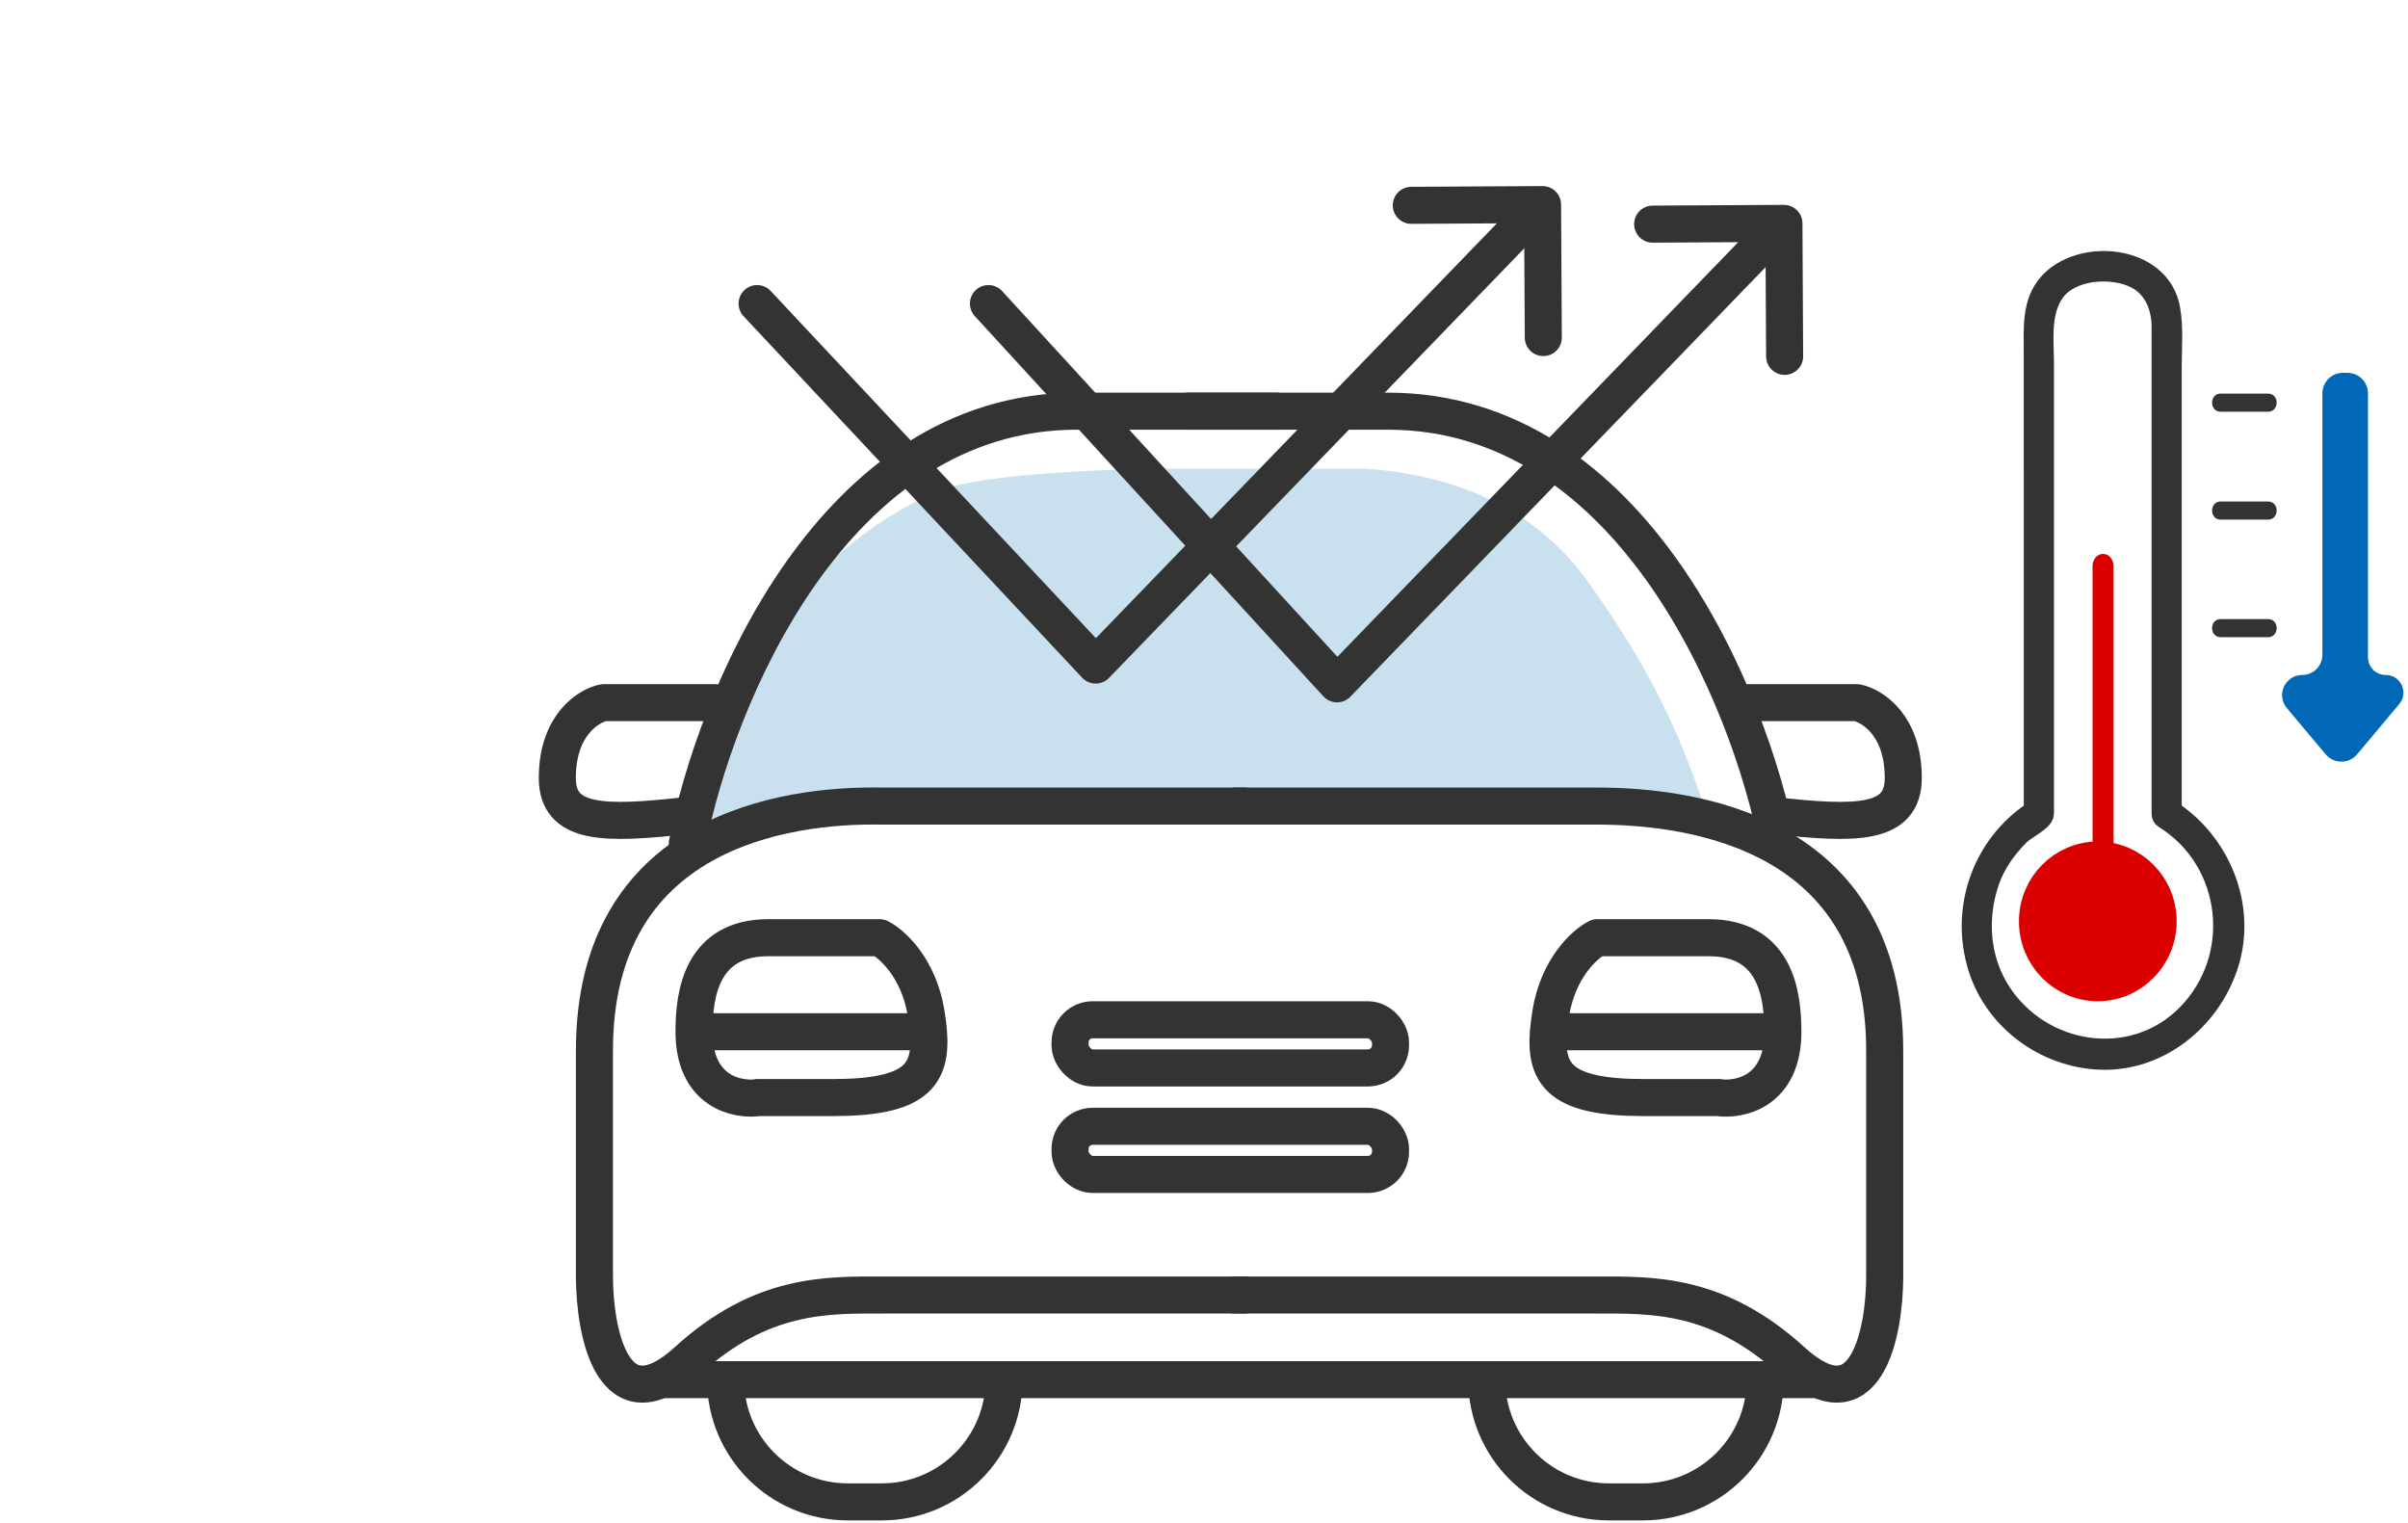
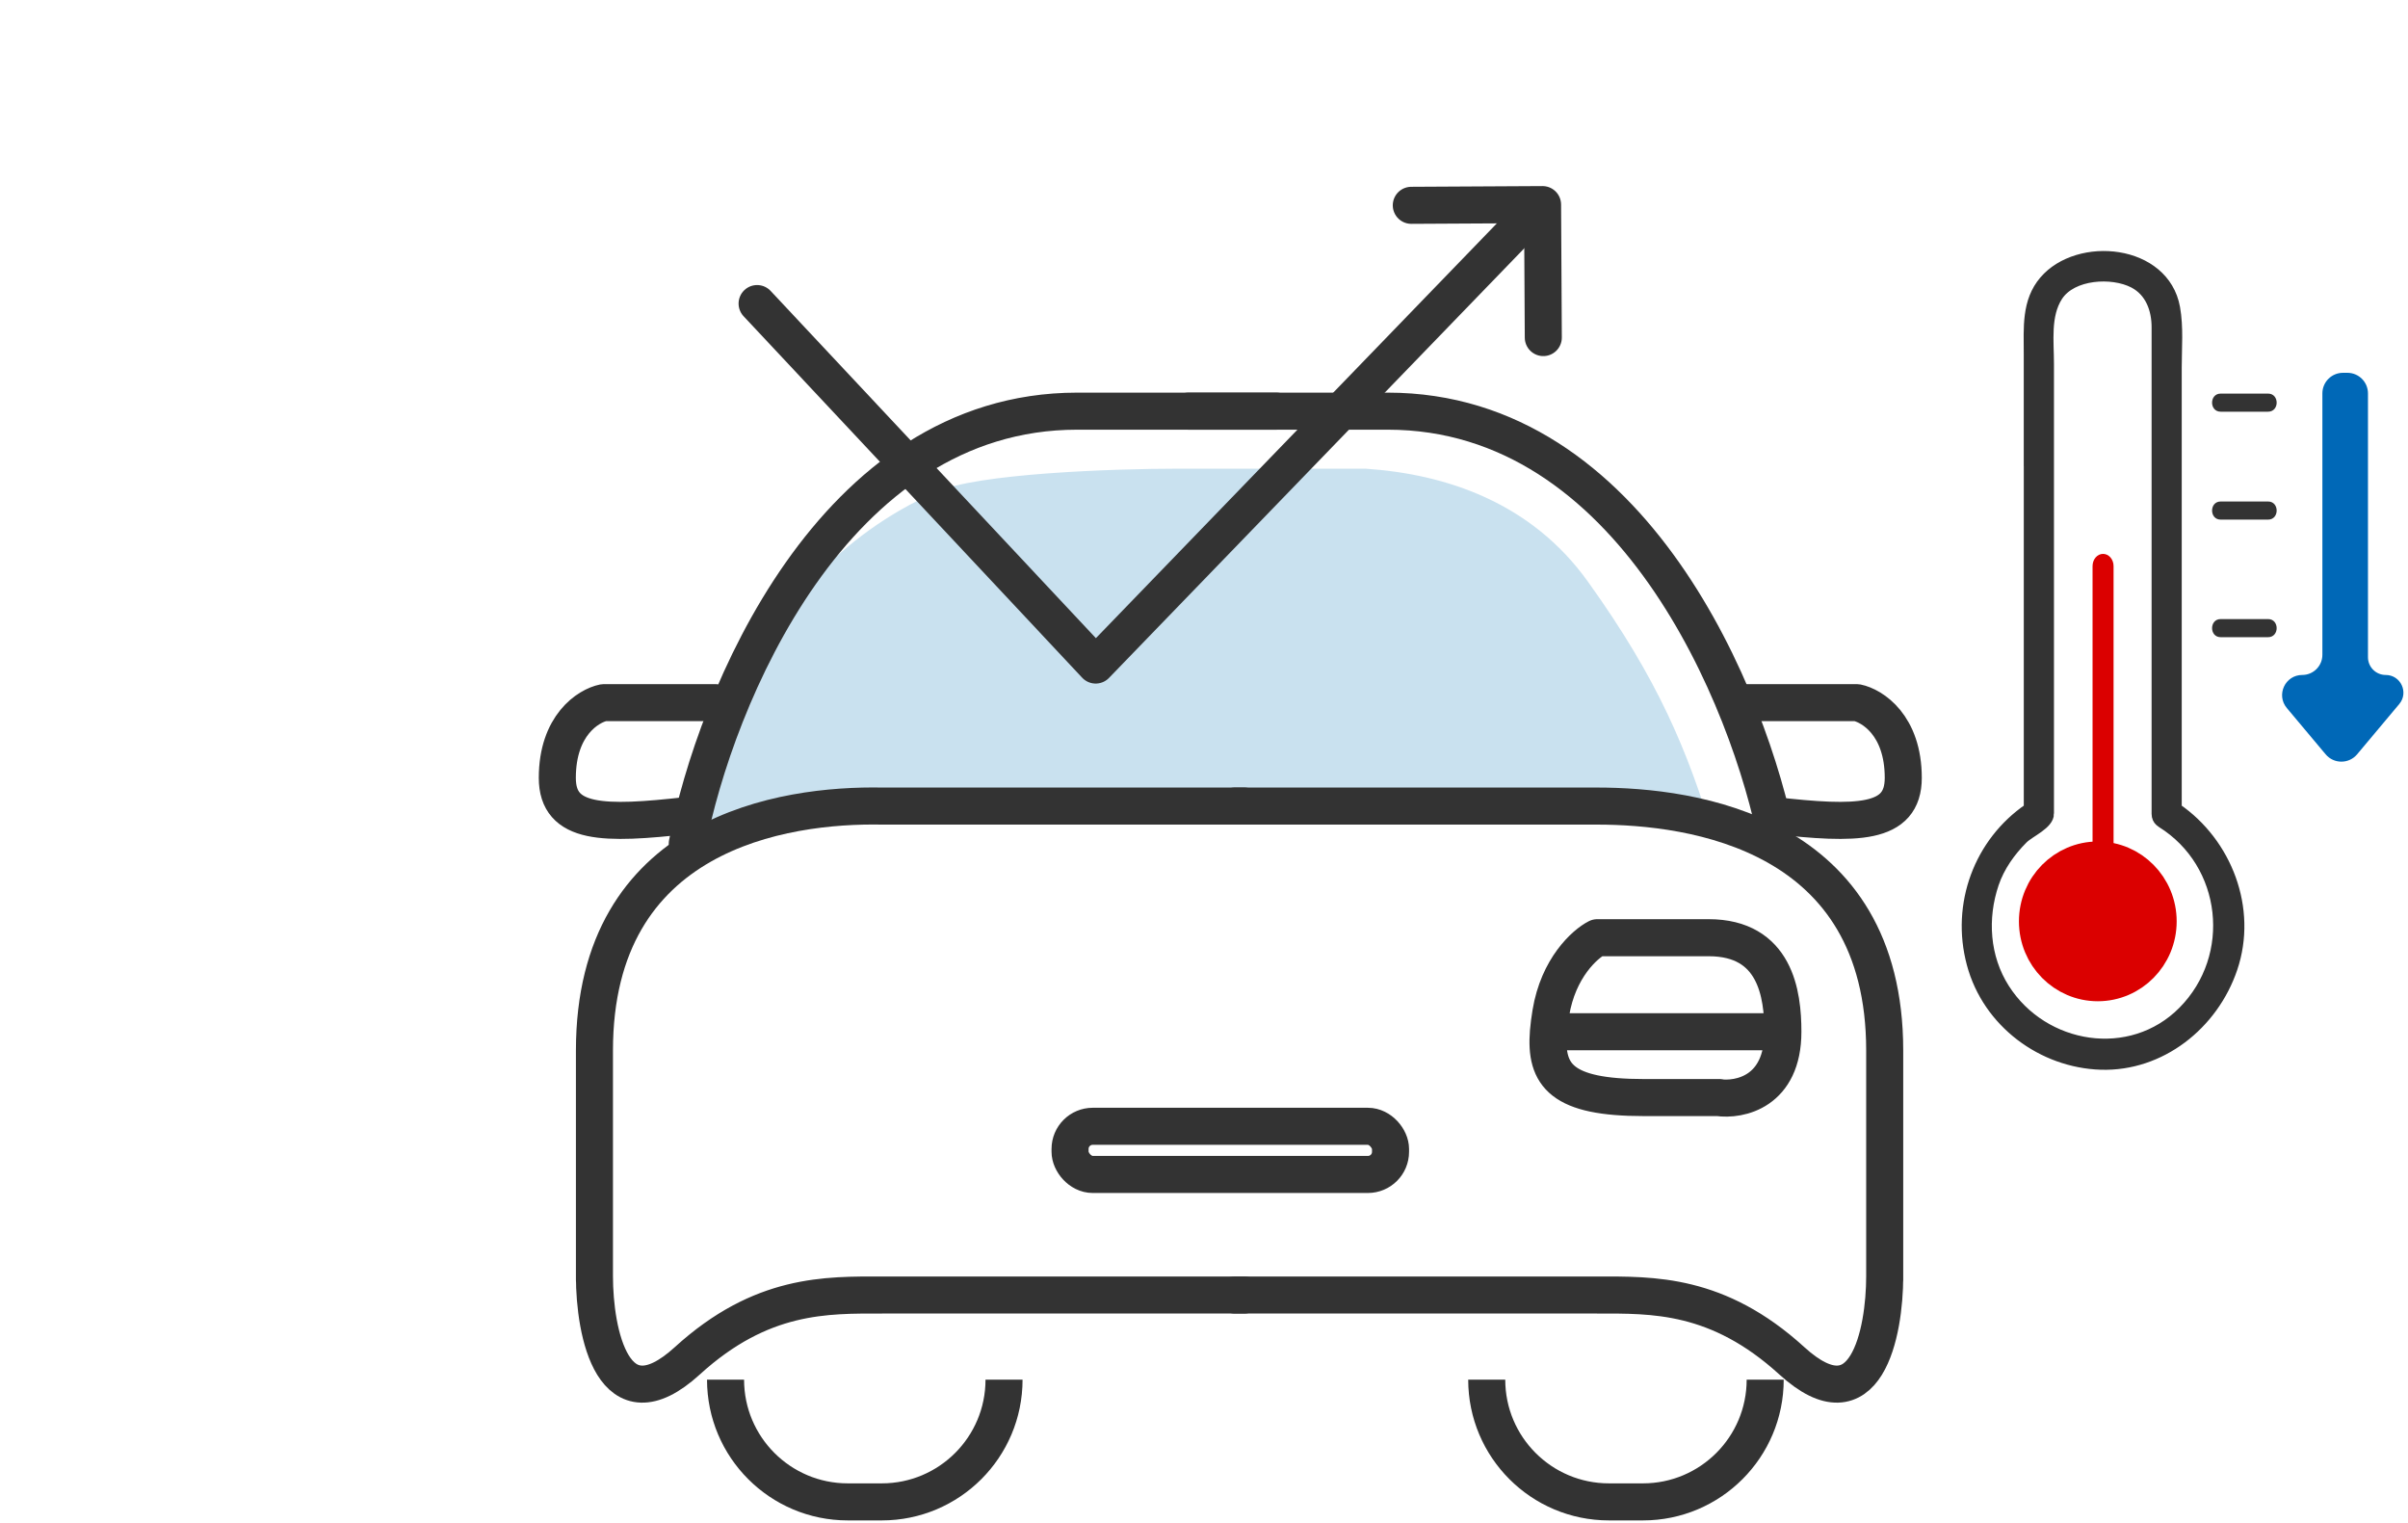
<svg xmlns="http://www.w3.org/2000/svg" width="117" height="74" viewBox="0 0 117 74" fill="none">
  <path opacity="0.5" d="M73.458 39.637C79.351 39.637 82.461 40.183 83.279 40.715C82.002 36.483 80.579 33.026 77.141 28.24C74.391 24.41 70.251 23.028 66.337 22.769H57.252C54.142 22.769 47.431 22.997 45.467 23.909C36.136 28.012 33.435 38.725 32.699 41.916C35.252 40.093 39.819 39.637 41.784 39.637H73.458Z" fill="#95C4E1" />
  <path d="M60.003 39.161H77.592C82.258 39.161 91.574 40.44 91.574 51.038C91.574 61.636 91.574 62.763 91.574 62.002C91.574 64.743 90.672 69.402 87.064 66.113C83.456 62.824 80.299 62.915 77.592 62.915H60.003" stroke="#333333" stroke-width="1.8" stroke-linecap="round" stroke-linejoin="round" />
  <path d="M60.454 39.161H42.864C38.063 39.07 28.883 40.44 28.883 51.038C28.883 61.636 28.883 62.763 28.883 62.002C28.883 64.743 29.785 69.402 33.393 66.113C37.001 62.824 40.158 62.915 42.864 62.915H60.454" stroke="#333333" stroke-width="1.8" stroke-linecap="round" stroke-linejoin="round" />
-   <path d="M32.188 67.027H88.114" stroke="#333333" stroke-width="1.8" stroke-linecap="round" />
-   <rect x="51.992" y="49.543" width="15.571" height="2.34" rx="1.1" stroke="#333333" stroke-width="1.8" />
  <rect x="51.992" y="54.718" width="15.571" height="2.34" rx="1.1" stroke="#333333" stroke-width="1.8" />
  <path d="M72.237 67.027V67.027C72.237 70.306 74.895 72.965 78.175 72.965H79.829C83.108 72.965 85.767 70.306 85.767 67.027V67.027" stroke="#333333" stroke-width="1.8" />
  <path d="M35.253 67.027V67.027C35.253 70.306 37.912 72.965 41.192 72.965H42.845C46.125 72.965 48.784 70.306 48.784 67.027V67.027" stroke="#333333" stroke-width="1.8" />
-   <path d="M33.721 50.124C33.721 48.297 34.081 45.556 37.329 45.556H42.741C43.342 45.861 44.635 47.018 44.996 49.211C45.049 49.535 45.09 49.839 45.113 50.124M33.721 50.124C33.721 53.048 35.825 53.474 36.878 53.322C36.577 53.322 36.878 53.322 40.486 53.322C44.463 53.322 45.284 52.256 45.113 50.124M33.721 50.124H45.113" stroke="#333333" stroke-width="1.8" stroke-linecap="round" stroke-linejoin="round" />
  <path d="M86.627 50.124C86.627 48.297 86.266 45.556 83.019 45.556H77.607C77.006 45.861 75.713 47.018 75.352 49.211C75.299 49.535 75.258 49.839 75.235 50.124M86.627 50.124C86.627 53.048 84.522 53.474 83.47 53.322C83.771 53.322 83.47 53.322 79.862 53.322C75.884 53.322 75.064 52.256 75.235 50.124M86.627 50.124H75.235" stroke="#333333" stroke-width="1.8" stroke-linecap="round" stroke-linejoin="round" />
  <path d="M33.393 40.988C34.746 33.984 40.429 19.975 52.336 19.975C64.242 19.975 62.709 19.975 60.454 19.975" stroke="#333333" stroke-width="1.8" stroke-linecap="round" stroke-linejoin="round" />
  <path d="M86.371 40.988C85.018 33.984 79.335 19.975 67.428 19.975C55.522 19.975 57.055 19.975 59.31 19.975" stroke="#333333" stroke-width="1.8" stroke-linecap="round" stroke-linejoin="round" />
  <path d="M34.746 34.136H29.334C28.582 34.288 27.079 35.233 27.079 37.791C27.079 40.075 29.334 40.075 33.393 39.618" stroke="#333333" stroke-width="1.8" stroke-linecap="round" stroke-linejoin="round" />
  <path d="M84.809 34.136H90.221C90.973 34.288 92.476 35.232 92.476 37.791C92.476 40.075 90.221 40.075 86.162 39.618" stroke="#333333" stroke-width="1.8" stroke-linecap="round" stroke-linejoin="round" />
-   <path d="M48.026 14.748L64.964 33.222L86.162 11.295" stroke="#333333" stroke-width="1.8" stroke-linecap="round" stroke-linejoin="round" />
-   <path d="M80.299 10.889L86.677 10.853L86.712 17.313" stroke="#333333" stroke-width="1.8" stroke-linecap="round" stroke-linejoin="round" />
  <path d="M36.786 14.748L53.237 32.309L74.435 10.382" stroke="#333333" stroke-width="1.8" stroke-linecap="round" stroke-linejoin="round" />
  <path d="M68.572 9.975L74.95 9.94L74.986 16.4" stroke="#333333" stroke-width="1.8" stroke-linecap="round" stroke-linejoin="round" />
  <path d="M98.557 22.558V39.257C96.139 40.913 95.007 43.926 95.784 46.828C96.553 49.701 99.219 51.655 102.078 51.745C104.986 51.837 107.557 49.805 108.488 47.053C109.475 44.142 108.213 40.931 105.781 39.257V17.866C105.781 16.91 105.871 15.892 105.7 14.947C105.178 12.069 100.976 11.679 99.311 13.624C98.439 14.642 98.555 15.937 98.555 17.183V22.556L98.557 22.558ZM99.573 39.529V17.658C99.573 16.587 99.396 15.331 100 14.4C100.69 13.338 102.622 13.227 103.661 13.768C104.459 14.183 104.767 15.038 104.767 15.898V39.539C104.767 39.707 104.831 39.832 104.926 39.917C104.953 39.943 104.983 39.966 105.019 39.988C108.198 41.972 108.699 46.449 106.053 49.117C103.526 51.667 99.302 50.972 97.416 48.019C96.448 46.505 96.324 44.617 96.897 42.931C97.178 42.105 97.699 41.378 98.305 40.77C98.638 40.435 99.574 40.068 99.574 39.529H99.573Z" fill="#333333" stroke="#333333" stroke-width="0.45" />
  <path d="M107.897 20.001H110.202C110.757 20.001 110.757 19.122 110.202 19.122H107.897C107.342 19.122 107.342 20.001 107.897 20.001Z" fill="#333333" />
  <path d="M107.897 25.244H110.202C110.757 25.244 110.757 24.364 110.202 24.364H107.897C107.342 24.364 107.342 25.244 107.897 25.244Z" fill="#333333" />
  <path d="M107.897 30.956H110.202C110.757 30.956 110.757 30.076 110.202 30.076H107.897C107.342 30.076 107.342 30.956 107.897 30.956Z" fill="#333333" />
  <path d="M104.86 44.762C104.86 46.42 103.536 47.743 101.928 47.743C100.32 47.743 98.996 46.42 98.996 44.762C98.996 43.105 100.32 41.781 101.928 41.781C103.536 41.781 104.86 43.105 104.86 44.762Z" fill="#DB0000" stroke="#DB0000" stroke-width="1.8" />
  <path fill-rule="evenodd" clip-rule="evenodd" d="M115.055 19.112C115.055 18.56 114.608 18.112 114.055 18.112H113.84C113.288 18.112 112.84 18.56 112.84 19.112V31.813C112.84 32.353 112.402 32.791 111.862 32.791C111.031 32.791 110.579 33.761 111.112 34.397L112.997 36.645C113.396 37.122 114.13 37.122 114.529 36.645L116.575 34.204C117.045 33.644 116.647 32.791 115.916 32.791C115.441 32.791 115.055 32.406 115.055 31.93V19.112Z" fill="#0068B7" />
-   <path fill-rule="evenodd" clip-rule="evenodd" d="M102.183 26.909C102.466 26.909 102.694 27.175 102.694 27.504V43.392C102.694 43.72 102.466 43.986 102.183 43.986C101.901 43.986 101.673 43.72 101.673 43.392V27.504C101.673 27.175 101.901 26.909 102.183 26.909Z" fill="#DB0000" />
+   <path fill-rule="evenodd" clip-rule="evenodd" d="M102.183 26.909C102.466 26.909 102.694 27.175 102.694 27.504V43.392C102.694 43.72 102.466 43.986 102.183 43.986C101.901 43.986 101.673 43.72 101.673 43.392V27.504C101.673 27.175 101.901 26.909 102.183 26.909" fill="#DB0000" />
</svg>